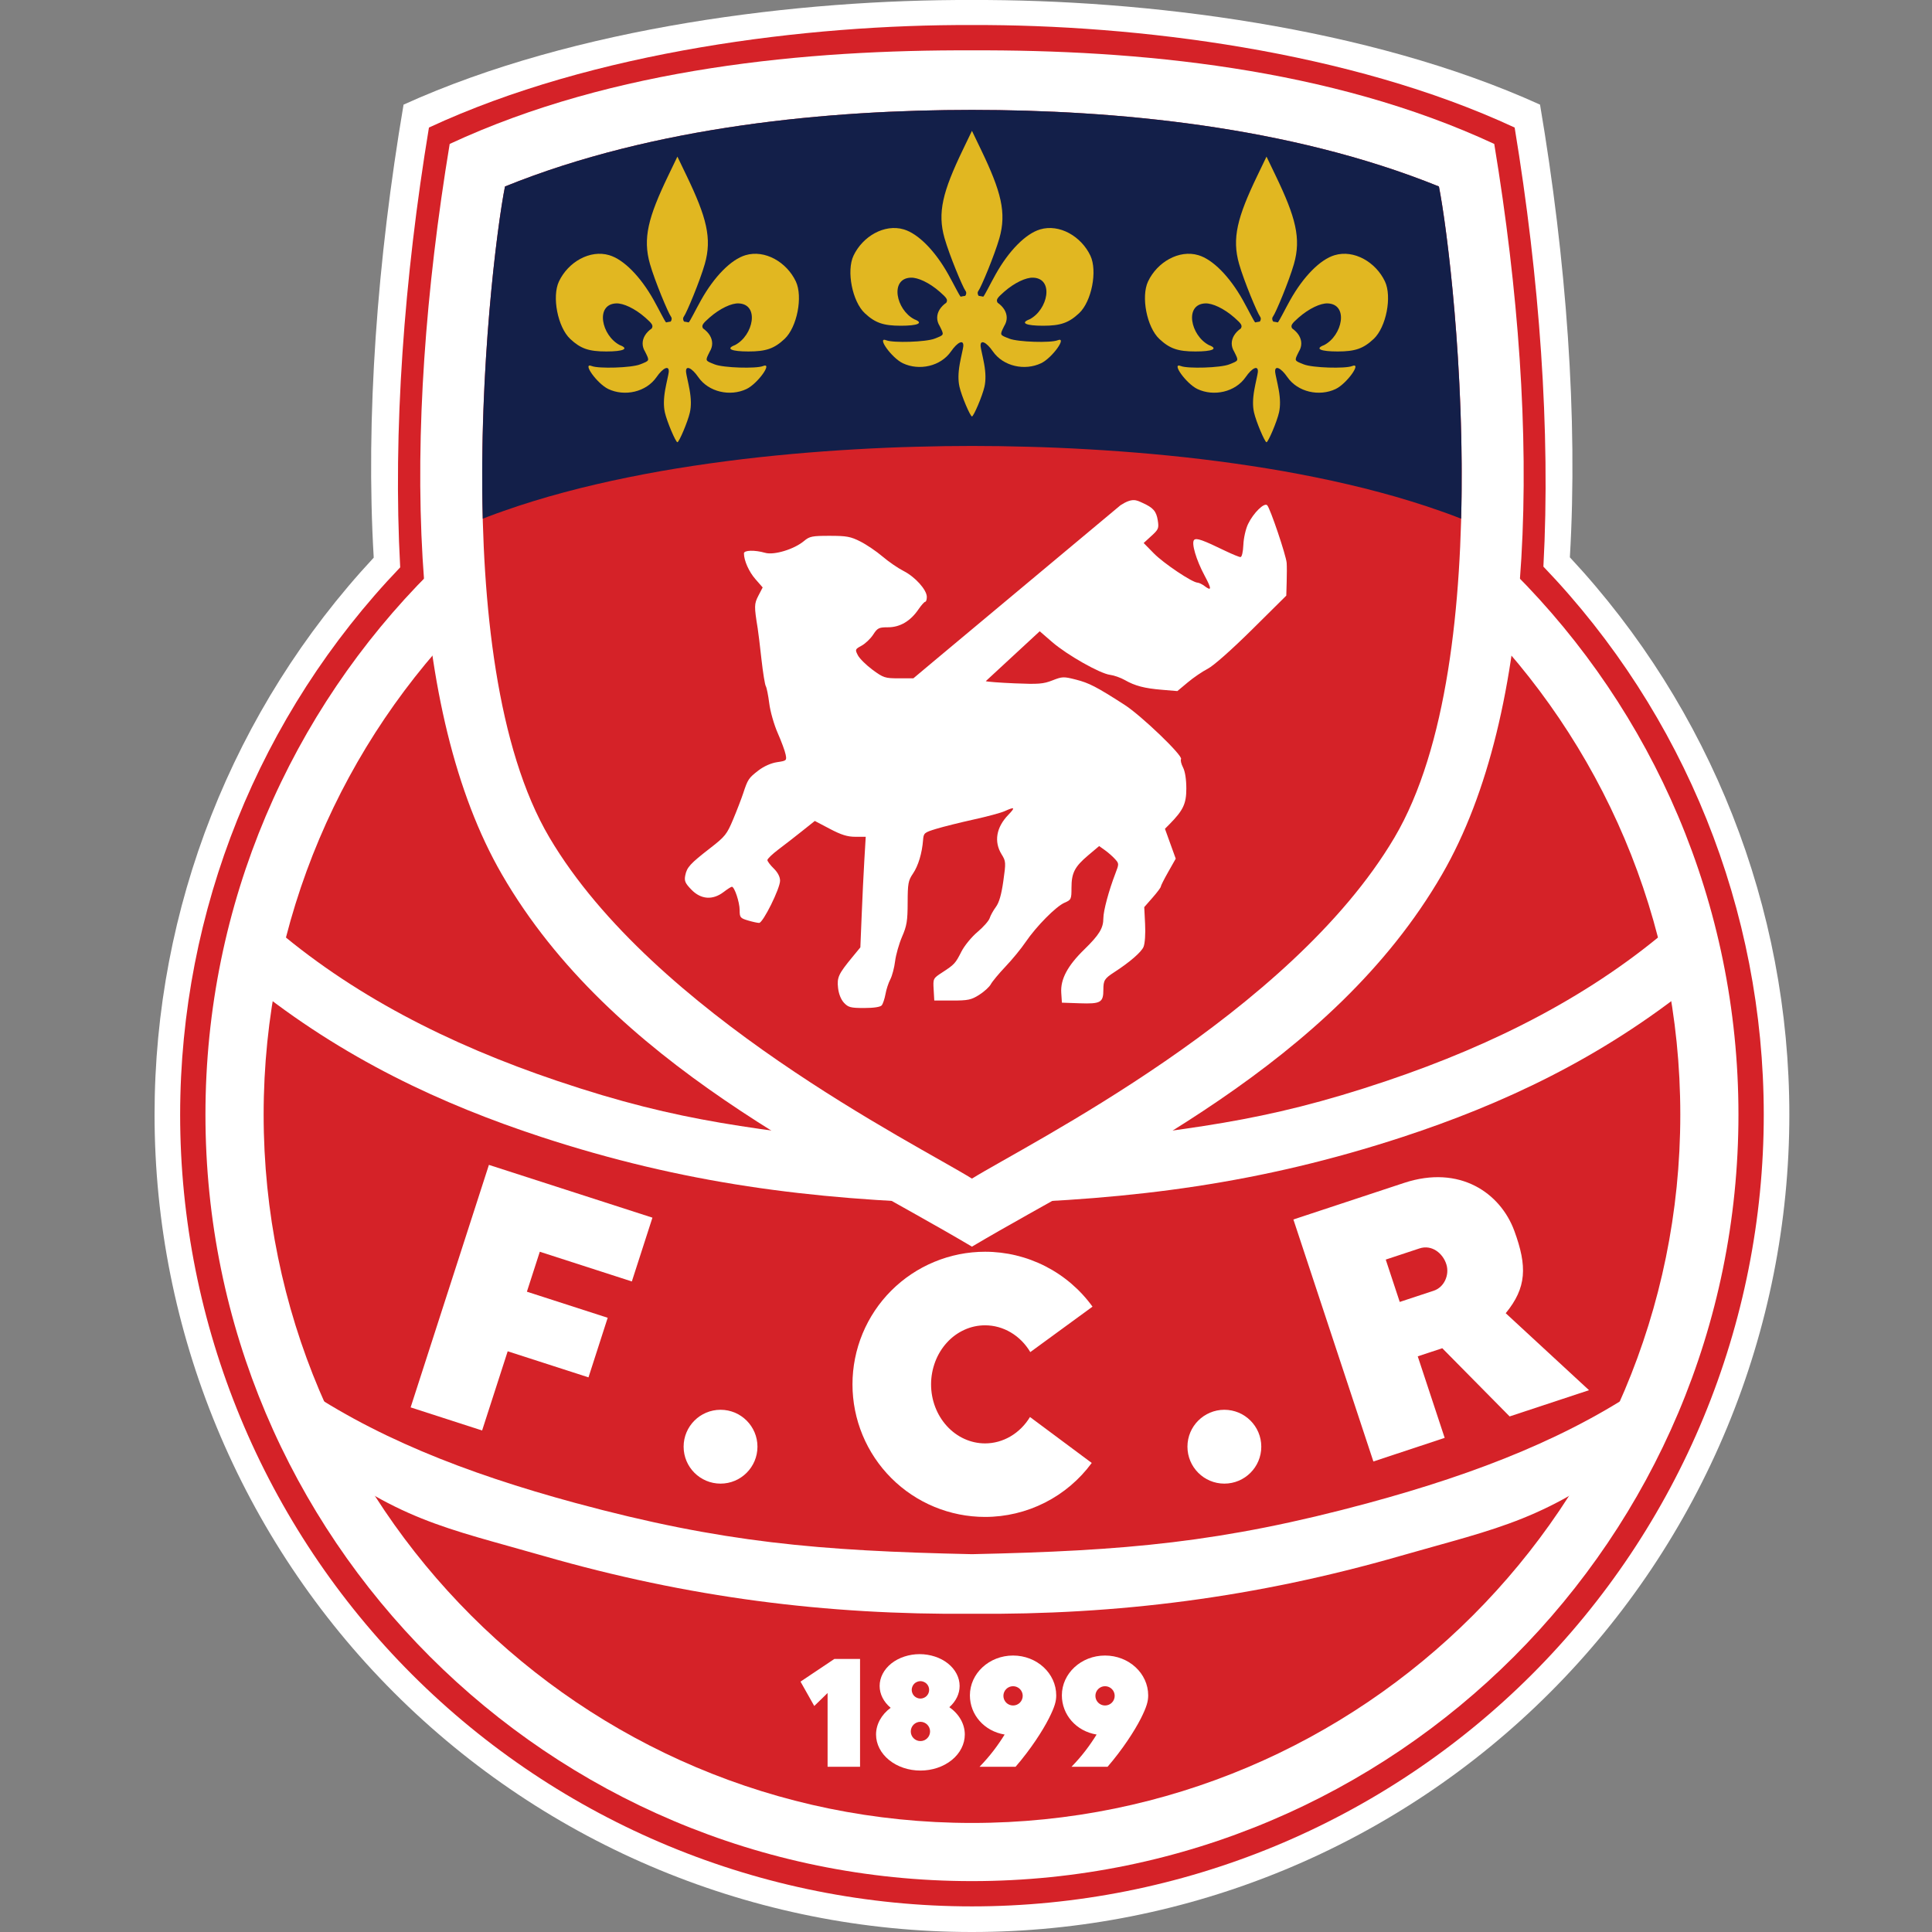
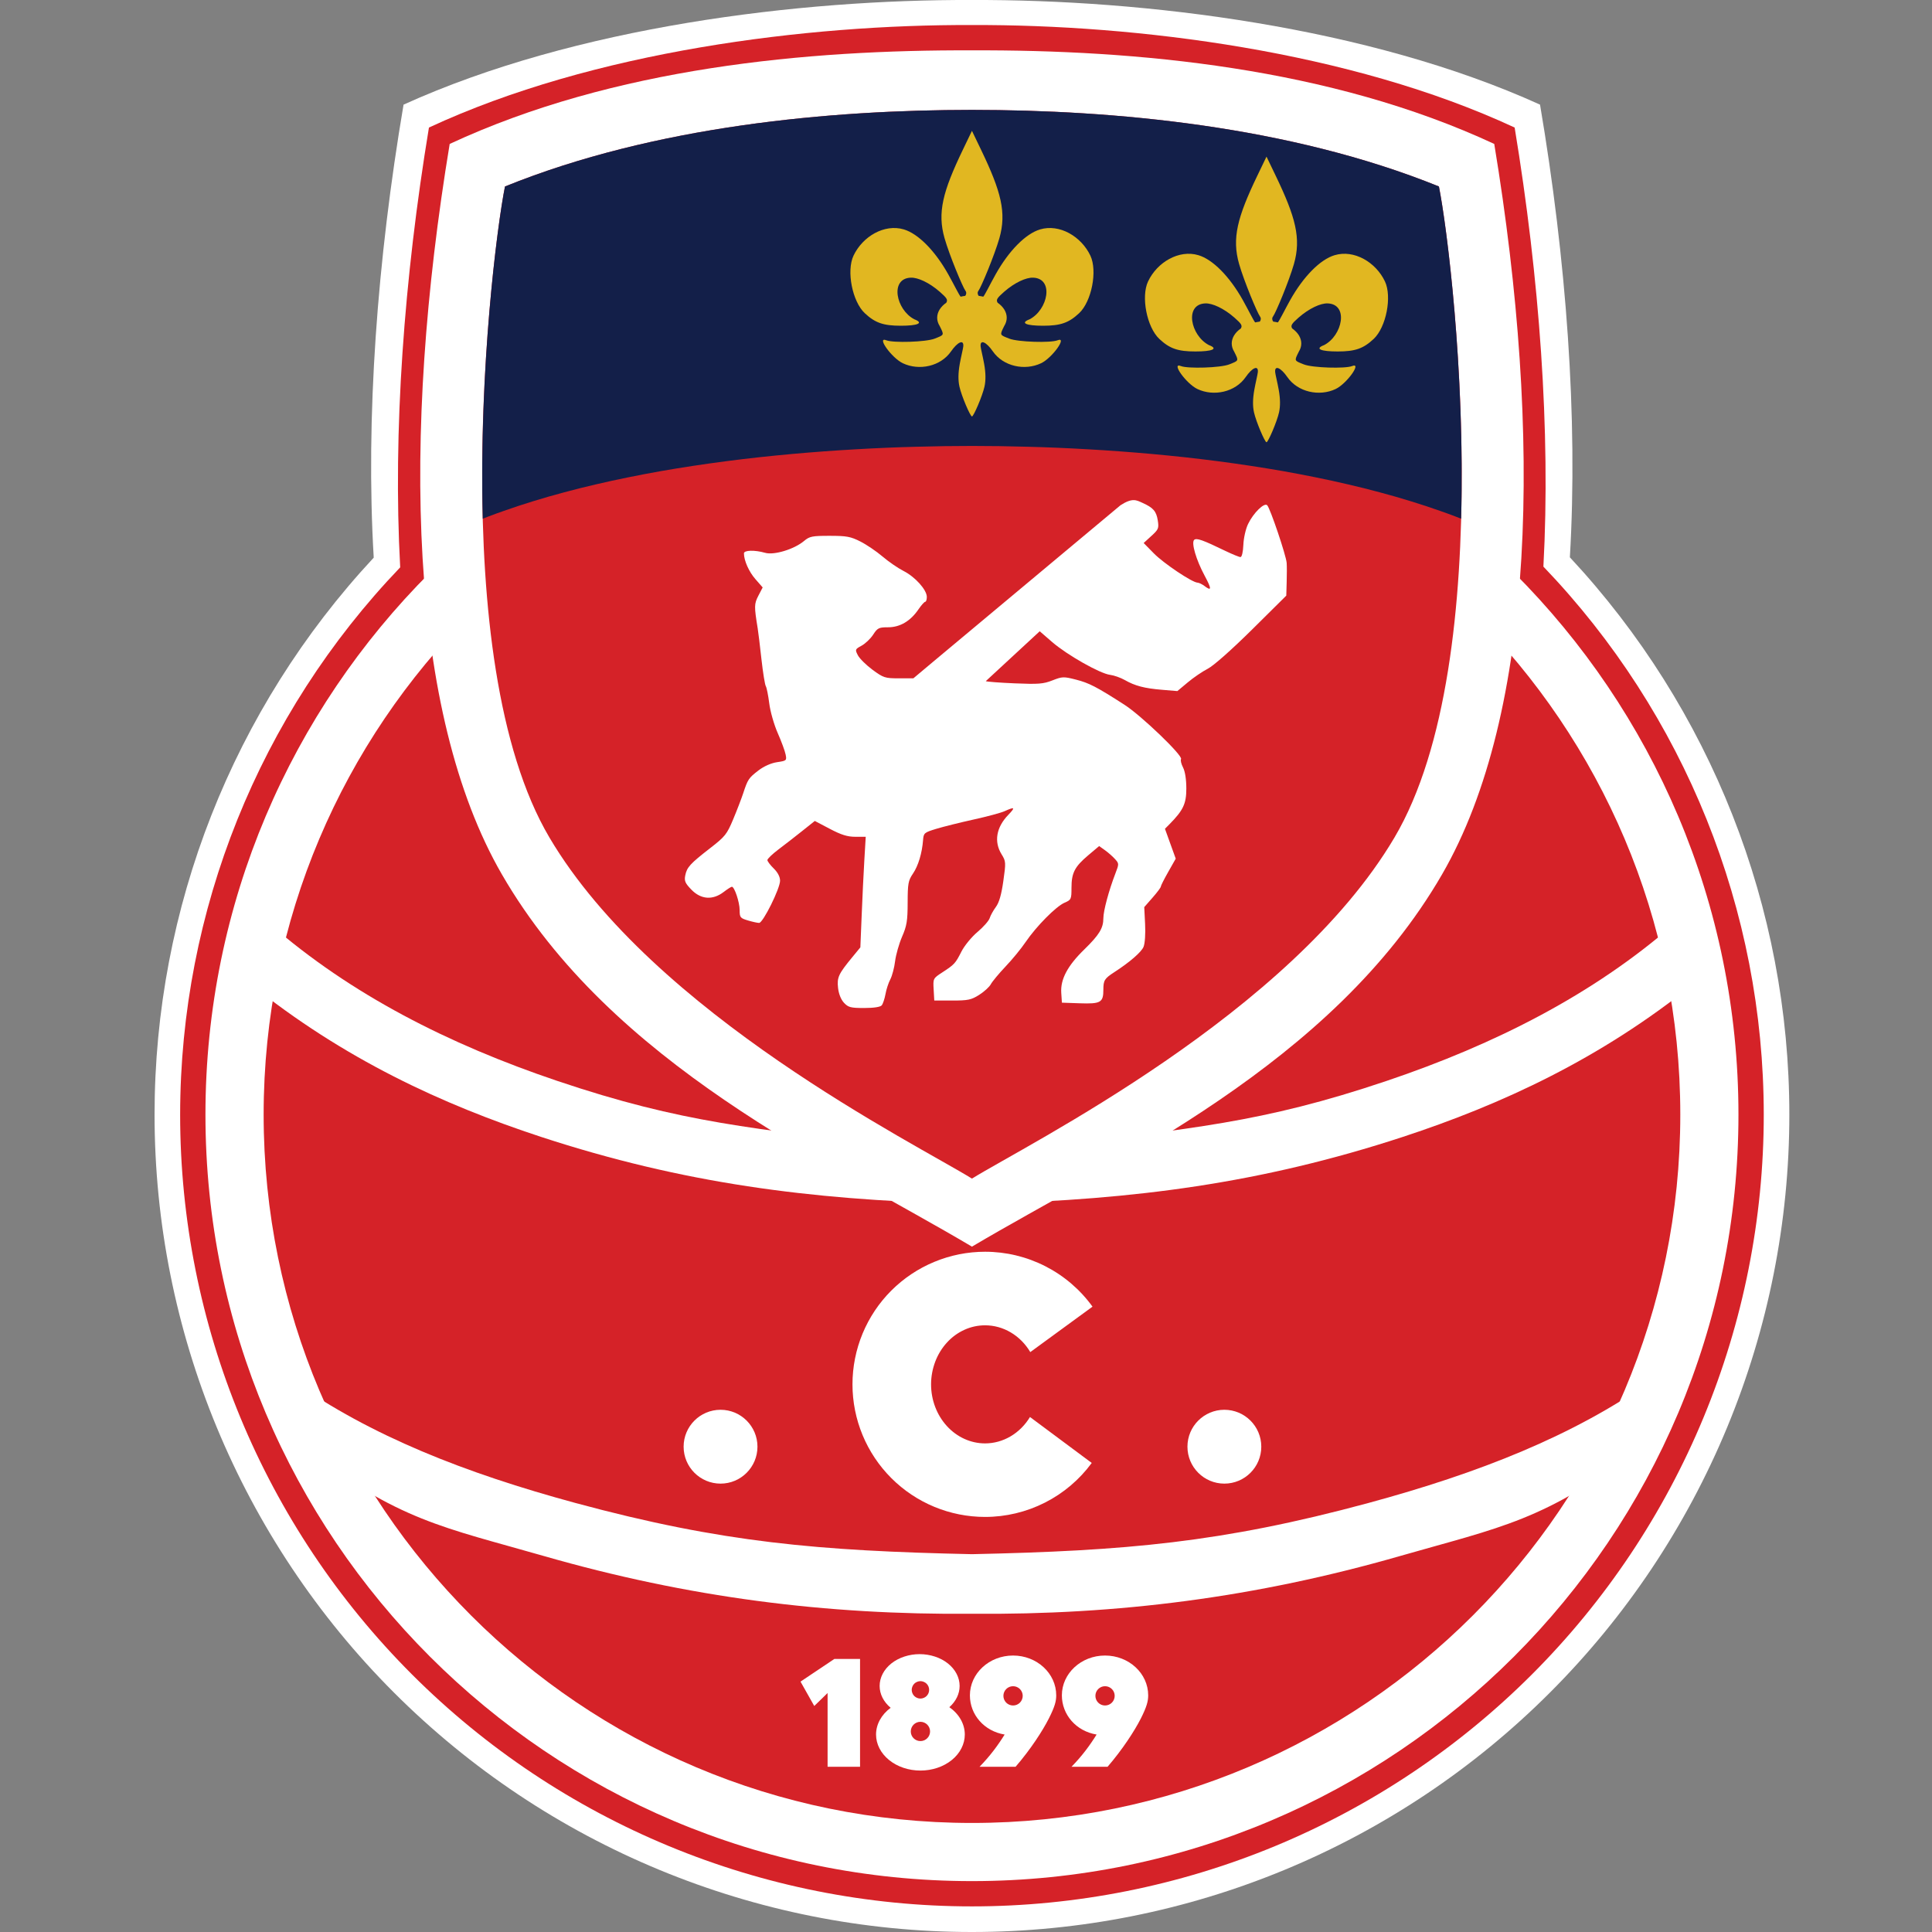
<svg xmlns="http://www.w3.org/2000/svg" width="50" height="50" viewBox="0 0 50 50" fill="none">
  <rect x="0" y="0" width="50" height="50" fill="#808080" stroke="none" />
  <path d="M25.15 0C20.701 -0.016 14.899 0.687 10.444 2.708C9.764 6.718 9.458 10.818 9.672 14.432C6.027 18.347 4 23.497 4 28.846C4 34.456 6.229 39.837 10.196 43.804C14.163 47.771 19.544 50 25.154 50C27.932 50 30.683 49.453 33.249 48.39C35.816 47.327 38.148 45.769 40.112 43.804C42.077 41.84 43.635 39.508 44.698 36.941C45.761 34.375 46.308 31.624 46.308 28.846C46.308 23.493 44.278 18.339 40.628 14.423C40.841 10.811 40.535 6.715 39.856 2.708C35.401 0.687 29.599 -0.016 25.15 0Z" fill="white" />
  <path d="M25.15 0.648C20.9 0.632 15.357 1.321 11.101 3.301C10.458 7.191 10.165 11.168 10.357 14.683C6.706 18.494 4.666 23.568 4.662 28.846C4.662 34.281 6.821 39.493 10.664 43.336C14.507 47.178 19.719 49.337 25.154 49.337C27.845 49.337 30.51 48.807 32.996 47.778C35.482 46.748 37.741 45.238 39.644 43.336C41.547 41.433 43.056 39.174 44.086 36.688C45.116 34.201 45.646 31.537 45.646 28.846C45.645 23.56 43.602 18.479 39.943 14.664C40.133 11.153 39.84 7.184 39.199 3.301C34.943 1.321 29.4 0.632 25.15 0.648Z" fill="#D52228" />
  <path d="M25.154 48.683C36.11 48.683 44.991 39.802 44.991 28.846C44.991 17.89 36.11 9.009 25.154 9.009C14.198 9.009 5.317 17.89 5.317 28.846C5.317 39.802 14.198 48.683 25.154 48.683Z" fill="white" />
  <path d="M25.154 47.178C35.279 47.178 43.486 38.97 43.486 28.846C43.486 18.721 35.279 10.514 25.154 10.514C15.03 10.514 6.823 18.721 6.823 28.846C6.823 38.97 15.03 47.178 25.154 47.178Z" fill="#D52228" />
  <path d="M7.557 35.723L7.883 37.472C10.279 39.351 11.505 39.531 14.069 40.268C17.811 41.344 21.388 41.797 25.154 41.764C28.92 41.797 32.497 41.344 36.239 40.268C38.804 39.531 40.029 39.351 42.425 37.472L42.752 35.723C40.717 37.16 38.276 38.122 35.408 38.899C31.618 39.924 29.118 40.136 25.154 40.222C21.19 40.136 18.69 39.924 14.9 38.899C12.032 38.122 9.592 37.16 7.557 35.723Z" fill="white" />
  <path d="M24.745 31.15C20.98 31.043 17.697 30.634 13.998 29.421C11.462 28.588 8.89 27.41 6.45 25.439L6.99 23.918C9.075 25.734 11.604 27.023 14.42 27.973C17.685 29.075 19.485 29.196 23.272 29.677L24.745 31.15Z" fill="white" />
  <path d="M25.564 31.15C29.328 31.043 32.611 30.634 36.311 29.421C38.846 28.588 41.418 27.41 43.858 25.439L43.318 23.918C41.233 25.734 38.704 27.023 35.888 27.973C32.623 29.075 30.823 29.196 27.036 29.677L25.564 31.15Z" fill="white" />
  <path d="M22.258 45.724V42.933H21.594L20.717 43.52L21.073 44.151L21.418 43.815V45.724H22.258Z" fill="white" />
  <path d="M23.8 42.809C23.664 42.809 23.529 42.831 23.404 42.872C23.278 42.913 23.164 42.974 23.068 43.05C22.972 43.127 22.896 43.217 22.844 43.317C22.792 43.417 22.765 43.524 22.765 43.632C22.765 43.843 22.867 44.045 23.05 44.198C22.931 44.285 22.836 44.392 22.771 44.511C22.706 44.63 22.672 44.759 22.672 44.889C22.672 45.136 22.793 45.374 23.009 45.549C23.224 45.724 23.516 45.822 23.821 45.822C24.125 45.822 24.417 45.724 24.633 45.549C24.848 45.374 24.969 45.136 24.969 44.889C24.969 44.755 24.933 44.622 24.864 44.5C24.795 44.378 24.694 44.269 24.569 44.182C24.74 44.031 24.835 43.835 24.835 43.632C24.835 43.524 24.808 43.417 24.756 43.317C24.704 43.217 24.628 43.127 24.532 43.05C24.436 42.974 24.322 42.913 24.196 42.872C24.071 42.831 23.936 42.809 23.8 42.809ZM23.821 43.508C23.85 43.508 23.879 43.514 23.907 43.526C23.934 43.537 23.959 43.553 23.98 43.574C24.001 43.595 24.017 43.62 24.029 43.647C24.04 43.675 24.046 43.704 24.046 43.733C24.046 43.763 24.04 43.792 24.029 43.82C24.017 43.847 24.001 43.872 23.98 43.893C23.959 43.914 23.934 43.93 23.907 43.941C23.879 43.953 23.85 43.959 23.821 43.959C23.791 43.959 23.762 43.953 23.734 43.941C23.707 43.93 23.682 43.914 23.661 43.893C23.64 43.872 23.624 43.847 23.613 43.82C23.601 43.792 23.595 43.763 23.595 43.733C23.595 43.704 23.601 43.675 23.613 43.647C23.624 43.62 23.64 43.595 23.661 43.574C23.682 43.553 23.707 43.537 23.734 43.526C23.762 43.514 23.791 43.508 23.821 43.508ZM23.821 44.56C23.853 44.56 23.886 44.567 23.916 44.579C23.946 44.592 23.974 44.61 23.997 44.633C24.02 44.657 24.039 44.684 24.051 44.714C24.064 44.745 24.07 44.777 24.07 44.81C24.07 44.876 24.044 44.94 23.997 44.986C23.95 45.033 23.887 45.059 23.821 45.059C23.754 45.059 23.691 45.033 23.644 44.986C23.597 44.94 23.571 44.876 23.571 44.81C23.571 44.777 23.577 44.745 23.59 44.714C23.602 44.684 23.621 44.657 23.644 44.633C23.667 44.61 23.695 44.592 23.725 44.579C23.755 44.567 23.788 44.56 23.821 44.56Z" fill="white" />
  <path d="M26.218 42.845C25.601 42.845 25.101 43.307 25.101 43.876C25.101 44.375 25.468 44.802 26 44.89C25.822 45.176 25.616 45.453 25.35 45.724H26.283C26.673 45.273 26.982 44.794 27.141 44.48C27.301 44.167 27.335 44.022 27.335 43.876C27.335 43.307 26.835 42.845 26.218 42.845ZM26.218 43.639C26.284 43.639 26.348 43.665 26.395 43.712C26.441 43.758 26.468 43.822 26.468 43.888C26.468 43.955 26.441 44.018 26.395 44.065C26.348 44.112 26.284 44.138 26.218 44.138C26.152 44.138 26.088 44.112 26.041 44.065C25.995 44.018 25.968 43.955 25.968 43.888C25.968 43.822 25.995 43.758 26.041 43.712C26.088 43.665 26.152 43.639 26.218 43.639Z" fill="white" />
  <path d="M28.598 42.845C27.982 42.845 27.481 43.307 27.481 43.876C27.482 44.375 27.848 44.802 28.38 44.89C28.202 45.176 27.996 45.453 27.73 45.724H28.664C29.053 45.273 29.362 44.794 29.522 44.48C29.681 44.167 29.715 44.022 29.715 43.876C29.715 43.307 29.215 42.845 28.598 42.845ZM28.598 43.639C28.665 43.639 28.728 43.665 28.775 43.712C28.822 43.758 28.848 43.822 28.848 43.888C28.848 43.955 28.822 44.018 28.775 44.065C28.728 44.112 28.665 44.138 28.598 44.138C28.532 44.138 28.469 44.112 28.422 44.065C28.375 44.018 28.349 43.955 28.349 43.888C28.349 43.822 28.375 43.758 28.422 43.712C28.469 43.665 28.532 43.639 28.598 43.639Z" fill="white" />
  <path d="M18.648 38.396C19.175 38.396 19.603 37.968 19.603 37.44C19.603 36.913 19.175 36.485 18.648 36.485C18.12 36.485 17.692 36.913 17.692 37.44C17.692 37.968 18.12 38.396 18.648 38.396Z" fill="white" />
  <path d="M31.686 38.396C32.214 38.396 32.642 37.968 32.642 37.44C32.642 36.913 32.214 36.485 31.686 36.485C31.159 36.485 30.731 36.913 30.731 37.44C30.731 37.968 31.159 38.396 31.686 38.396Z" fill="white" />
  <path d="M25.494 32.395C25.043 32.395 24.597 32.484 24.18 32.657C23.764 32.829 23.386 33.082 23.067 33.4C22.748 33.719 22.496 34.097 22.323 34.514C22.151 34.93 22.062 35.376 22.062 35.827C22.062 36.737 22.424 37.61 23.067 38.253C23.711 38.897 24.584 39.258 25.494 39.258C26.031 39.258 26.561 39.131 27.04 38.889C27.52 38.646 27.936 38.294 28.254 37.861L26.656 36.672C26.529 36.881 26.356 37.054 26.153 37.173C25.951 37.292 25.724 37.355 25.494 37.355C25.123 37.355 24.768 37.194 24.506 36.907C24.244 36.621 24.096 36.232 24.096 35.827C24.096 35.626 24.133 35.428 24.203 35.242C24.273 35.057 24.376 34.888 24.506 34.746C24.635 34.604 24.789 34.492 24.959 34.415C25.128 34.338 25.31 34.299 25.494 34.299C25.726 34.299 25.955 34.362 26.159 34.483C26.364 34.604 26.537 34.779 26.664 34.992L28.274 33.816C27.956 33.376 27.538 33.018 27.055 32.771C26.571 32.524 26.036 32.395 25.494 32.395Z" fill="white" />
-   <path d="M12.653 30.147L10.627 36.423L12.477 37.021L13.139 34.971L15.23 35.646L15.727 34.104L13.636 33.429L13.97 32.395L16.352 33.164L16.885 31.513L12.653 30.147Z" fill="white" />
-   <path d="M33.473 31.56L35.543 37.823L37.388 37.212L36.691 35.102L37.326 34.892L39.069 36.657L41.124 35.978L38.968 33.986C39.51 33.325 39.529 32.775 39.19 31.853C38.833 30.882 37.786 30.135 36.336 30.614L33.473 31.56ZM35.863 32.598L36.733 32.31C37.057 32.201 37.345 32.437 37.433 32.725C37.515 32.991 37.381 33.317 37.095 33.407L36.225 33.694L35.863 32.598Z" fill="white" />
  <path d="M25.154 1.303C20.904 1.287 15.893 1.745 11.638 3.725C10.385 11.305 10.572 18.447 12.987 22.626C15.833 27.552 21.456 30.07 25.154 32.263C28.853 30.07 34.475 27.552 37.322 22.626C39.737 18.447 39.924 11.305 38.671 3.725C34.415 1.745 29.404 1.287 25.154 1.303Z" fill="white" />
  <path d="M25.154 2.844C21.493 2.845 16.948 3.255 13.069 4.826C12.699 6.679 11.481 17.044 14.221 21.678C16.919 26.24 23.698 29.601 25.154 30.502C26.611 29.601 33.389 26.24 36.087 21.678C38.827 17.044 37.609 6.679 37.239 4.826C33.36 3.255 28.815 2.845 25.154 2.844Z" fill="#D52228" />
  <path d="M22.819 26.018C22.85 25.98 22.894 25.85 22.916 25.729C22.937 25.608 22.994 25.434 23.042 25.344C23.089 25.253 23.145 25.042 23.165 24.876C23.186 24.709 23.267 24.424 23.345 24.243C23.468 23.961 23.489 23.832 23.49 23.361C23.491 22.867 23.505 22.789 23.626 22.611C23.765 22.407 23.863 22.08 23.889 21.74C23.903 21.558 23.919 21.545 24.234 21.449C24.416 21.394 24.849 21.286 25.198 21.209C25.546 21.133 25.909 21.035 26.004 20.991C26.264 20.873 26.283 20.894 26.092 21.091C25.782 21.413 25.72 21.783 25.92 22.108C26.033 22.29 26.035 22.318 25.966 22.802C25.916 23.154 25.858 23.357 25.773 23.472C25.706 23.563 25.634 23.693 25.613 23.761C25.592 23.829 25.451 23.99 25.298 24.119C25.145 24.247 24.959 24.475 24.883 24.624C24.725 24.936 24.703 24.959 24.383 25.168C24.149 25.32 24.146 25.325 24.163 25.608L24.179 25.894H24.643C25.052 25.894 25.135 25.877 25.341 25.747C25.47 25.665 25.606 25.541 25.643 25.471C25.68 25.401 25.852 25.195 26.024 25.013C26.197 24.832 26.43 24.547 26.543 24.38C26.819 23.974 27.331 23.456 27.551 23.362C27.722 23.288 27.73 23.272 27.73 22.977C27.73 22.59 27.812 22.431 28.165 22.133L28.446 21.896L28.597 22.004C28.68 22.063 28.797 22.166 28.856 22.232C28.962 22.349 28.962 22.357 28.865 22.609C28.696 23.048 28.555 23.572 28.555 23.763C28.555 24.02 28.449 24.194 28.06 24.573C27.628 24.994 27.443 25.342 27.465 25.692L27.482 25.949L27.941 25.965C28.486 25.984 28.555 25.945 28.555 25.614C28.555 25.371 28.584 25.325 28.836 25.161C29.234 24.904 29.54 24.639 29.595 24.504C29.631 24.416 29.648 24.168 29.635 23.914L29.613 23.476L29.827 23.232C29.945 23.098 30.041 22.97 30.041 22.947C30.041 22.924 30.128 22.751 30.235 22.563L30.428 22.222L30.288 21.835L30.149 21.449L30.265 21.332C30.622 20.97 30.702 20.802 30.702 20.407C30.702 20.172 30.67 19.964 30.617 19.862C30.57 19.772 30.547 19.675 30.565 19.645C30.619 19.558 29.537 18.519 29.099 18.238C28.377 17.774 28.186 17.675 27.844 17.588C27.527 17.507 27.493 17.508 27.238 17.608C27.002 17.701 26.875 17.711 26.262 17.685C25.874 17.669 25.537 17.643 25.512 17.628L26.908 16.337L27.231 16.617C27.616 16.95 28.468 17.433 28.729 17.465C28.831 17.478 29.001 17.538 29.107 17.598C29.372 17.75 29.619 17.815 30.077 17.852L30.47 17.885L30.738 17.661C30.884 17.538 31.118 17.378 31.257 17.307C31.407 17.23 31.873 16.817 32.4 16.296L33.289 15.415L33.299 15.068C33.305 14.876 33.305 14.652 33.299 14.568C33.286 14.379 32.872 13.153 32.795 13.076C32.719 12.999 32.439 13.273 32.3 13.561C32.239 13.687 32.185 13.925 32.178 14.101C32.17 14.288 32.139 14.417 32.103 14.417C32.07 14.417 31.892 14.344 31.707 14.255C31.126 13.973 30.962 13.915 30.904 13.973C30.827 14.05 30.956 14.489 31.176 14.899C31.363 15.247 31.36 15.309 31.167 15.162C31.108 15.118 31.03 15.081 30.993 15.079C30.855 15.076 30.114 14.579 29.861 14.321L29.598 14.053L29.798 13.87C29.983 13.702 29.995 13.671 29.963 13.466C29.925 13.229 29.845 13.138 29.561 13.011C29.41 12.943 29.305 12.877 28.998 13.076L24.147 17.128L23.638 17.555H23.259C22.904 17.555 22.863 17.541 22.581 17.334C22.416 17.212 22.246 17.043 22.202 16.959C22.125 16.81 22.129 16.802 22.298 16.71C22.394 16.658 22.529 16.53 22.597 16.425C22.71 16.251 22.745 16.234 22.983 16.234C23.292 16.234 23.563 16.074 23.769 15.771C23.843 15.663 23.922 15.574 23.945 15.574C23.968 15.573 23.986 15.517 23.986 15.448C23.986 15.265 23.684 14.929 23.384 14.777C23.24 14.704 22.995 14.535 22.839 14.402C22.683 14.269 22.425 14.094 22.266 14.014C22.014 13.886 21.908 13.867 21.471 13.867C21.017 13.867 20.952 13.88 20.808 14.001C20.553 14.215 20.034 14.373 19.802 14.307C19.535 14.23 19.253 14.237 19.253 14.321C19.254 14.508 19.382 14.797 19.551 14.989L19.738 15.203L19.627 15.416C19.517 15.628 19.516 15.692 19.609 16.261C19.624 16.352 19.668 16.711 19.706 17.059C19.745 17.408 19.796 17.722 19.819 17.758C19.841 17.794 19.882 17.993 19.908 18.202C19.934 18.411 20.032 18.756 20.128 18.973C20.223 19.189 20.315 19.438 20.332 19.527C20.363 19.682 20.356 19.689 20.111 19.725C19.954 19.749 19.771 19.83 19.629 19.939C19.376 20.133 19.352 20.17 19.235 20.527C19.19 20.663 19.074 20.966 18.976 21.2C18.812 21.592 18.767 21.649 18.379 21.95C17.861 22.352 17.776 22.444 17.734 22.657C17.706 22.799 17.731 22.857 17.894 23.025C18.14 23.279 18.444 23.301 18.725 23.087C18.824 23.011 18.921 22.949 18.941 22.949C19.008 22.949 19.142 23.35 19.142 23.553C19.142 23.743 19.158 23.762 19.355 23.821C19.472 23.856 19.603 23.885 19.646 23.885C19.746 23.885 20.188 22.995 20.188 22.793C20.188 22.693 20.13 22.58 20.025 22.477C19.935 22.389 19.86 22.29 19.86 22.259C19.859 22.227 19.988 22.103 20.147 21.983C20.306 21.864 20.582 21.649 20.761 21.506L21.087 21.246L21.477 21.451C21.772 21.606 21.931 21.656 22.136 21.656H22.405L22.369 22.261C22.349 22.594 22.318 23.238 22.3 23.692L22.266 24.518L22.062 24.766C21.699 25.207 21.658 25.295 21.689 25.568C21.706 25.724 21.765 25.869 21.843 25.953C21.954 26.071 22.016 26.087 22.365 26.087C22.616 26.087 22.783 26.061 22.819 26.018Z" fill="white" />
  <path d="M25.154 2.844C21.493 2.845 16.948 3.255 13.069 4.826C12.862 5.861 12.391 9.557 12.494 13.424C12.546 13.404 12.598 13.383 12.651 13.363C12.775 13.316 12.9 13.27 13.027 13.226C13.153 13.181 13.281 13.137 13.41 13.095C13.539 13.053 13.669 13.011 13.8 12.971C13.931 12.931 14.063 12.892 14.196 12.853C14.329 12.815 14.463 12.778 14.598 12.742C14.733 12.706 14.868 12.67 15.005 12.636C15.141 12.602 15.278 12.569 15.416 12.537C15.554 12.505 15.692 12.473 15.831 12.443C15.97 12.412 16.11 12.383 16.25 12.355C16.39 12.326 16.53 12.299 16.671 12.272C16.812 12.245 16.954 12.219 17.095 12.194C17.237 12.169 17.378 12.145 17.52 12.122C17.662 12.099 17.805 12.076 17.947 12.055C18.231 12.012 18.516 11.972 18.8 11.935C19.085 11.898 19.369 11.864 19.652 11.833C19.934 11.803 20.216 11.774 20.496 11.749C20.775 11.724 21.053 11.701 21.328 11.681C21.603 11.661 21.875 11.643 22.144 11.628C22.413 11.612 22.678 11.599 22.939 11.588C23.2 11.577 23.457 11.568 23.709 11.562C23.961 11.555 24.208 11.55 24.449 11.546C24.69 11.543 24.925 11.541 25.154 11.541C25.383 11.541 25.618 11.543 25.859 11.546C26.101 11.55 26.347 11.555 26.599 11.562C26.851 11.568 27.108 11.577 27.369 11.588C27.63 11.599 27.895 11.612 28.164 11.628C28.433 11.643 28.705 11.661 28.98 11.681C29.255 11.701 29.533 11.724 29.813 11.749C30.092 11.774 30.374 11.803 30.657 11.833C30.939 11.864 31.223 11.898 31.508 11.935C31.792 11.972 32.077 12.012 32.361 12.055C32.504 12.076 32.646 12.099 32.788 12.122C32.93 12.145 33.072 12.169 33.213 12.194C33.355 12.219 33.496 12.245 33.637 12.272C33.778 12.299 33.918 12.326 34.058 12.355C34.198 12.383 34.338 12.412 34.477 12.443C34.616 12.473 34.755 12.505 34.892 12.537C35.03 12.569 35.167 12.602 35.304 12.636C35.44 12.67 35.576 12.706 35.711 12.742C35.845 12.778 35.979 12.815 36.112 12.853C36.245 12.892 36.377 12.931 36.508 12.971C36.639 13.011 36.77 13.053 36.898 13.095C37.027 13.137 37.155 13.181 37.281 13.226C37.408 13.27 37.533 13.316 37.657 13.363C37.71 13.383 37.762 13.404 37.814 13.424C37.917 9.557 37.446 5.861 37.239 4.826C33.36 3.255 28.815 2.845 25.154 2.844Z" fill="#131F49" />
  <path d="M25.154 3.386L24.916 3.881C24.399 4.957 24.255 5.502 24.445 6.165C24.572 6.61 24.916 7.433 24.985 7.524C25.018 7.566 25.009 7.621 24.98 7.657C24.94 7.662 24.9 7.669 24.861 7.678C24.822 7.638 24.683 7.353 24.541 7.1C24.198 6.487 23.763 6.048 23.391 5.937C22.888 5.788 22.326 6.117 22.089 6.616C21.902 7.011 22.057 7.803 22.381 8.106C22.649 8.356 22.861 8.43 23.315 8.43C23.745 8.43 23.922 8.362 23.662 8.263C23.189 8.017 23.022 7.209 23.569 7.186C23.751 7.178 24.049 7.312 24.324 7.554C24.504 7.712 24.535 7.757 24.49 7.834C24.338 7.94 24.254 8.079 24.254 8.223C24.254 8.296 24.276 8.369 24.319 8.437C24.32 8.438 24.32 8.44 24.321 8.441C24.44 8.679 24.437 8.665 24.191 8.763C23.963 8.854 23.114 8.877 22.94 8.807C22.673 8.699 23.076 9.264 23.366 9.401C23.785 9.6 24.344 9.485 24.615 9.091C24.776 8.858 24.946 8.769 24.93 8.963C24.925 9.023 24.872 9.229 24.838 9.42C24.797 9.653 24.794 9.846 24.831 10.008C24.884 10.248 25.111 10.778 25.154 10.778C25.197 10.778 25.424 10.248 25.478 10.008C25.514 9.846 25.512 9.653 25.47 9.42C25.436 9.229 25.383 9.023 25.378 8.963C25.363 8.769 25.532 8.858 25.693 9.091C25.964 9.485 26.523 9.6 26.942 9.401C27.232 9.264 27.635 8.699 27.368 8.807C27.194 8.877 26.345 8.854 26.118 8.763C25.871 8.665 25.869 8.679 25.987 8.441C25.988 8.44 25.989 8.438 25.989 8.437C26.032 8.369 26.054 8.296 26.054 8.223C26.054 8.079 25.97 7.94 25.818 7.834C25.774 7.757 25.804 7.712 25.984 7.554C26.259 7.312 26.557 7.178 26.739 7.186C27.286 7.209 27.12 8.017 26.647 8.263C26.386 8.362 26.564 8.43 26.994 8.43C27.448 8.43 27.659 8.356 27.927 8.106C28.251 7.803 28.406 7.011 28.219 6.616C27.982 6.117 27.42 5.788 26.918 5.937C26.545 6.048 26.11 6.487 25.767 7.1C25.625 7.353 25.487 7.638 25.447 7.678C25.408 7.669 25.368 7.662 25.328 7.657C25.3 7.621 25.29 7.566 25.323 7.524C25.392 7.433 25.736 6.61 25.864 6.165C26.053 5.502 25.909 4.957 25.392 3.881L25.154 3.386Z" fill="#E1B721" />
-   <path d="M17.531 4.053L17.293 4.548C16.776 5.623 16.631 6.168 16.821 6.832C16.948 7.276 17.293 8.099 17.362 8.19C17.395 8.233 17.385 8.287 17.357 8.323C17.317 8.329 17.277 8.335 17.238 8.344C17.198 8.305 17.06 8.02 16.918 7.766C16.575 7.154 16.14 6.714 15.767 6.604C15.265 6.455 14.703 6.783 14.466 7.283C14.279 7.677 14.434 8.469 14.758 8.772C15.026 9.023 15.237 9.096 15.691 9.096C16.121 9.096 16.299 9.029 16.038 8.93C15.565 8.683 15.399 7.875 15.946 7.852C16.128 7.844 16.426 7.979 16.701 8.22C16.881 8.379 16.911 8.424 16.867 8.5C16.715 8.606 16.631 8.745 16.631 8.889C16.631 8.963 16.653 9.035 16.696 9.103C16.696 9.105 16.697 9.106 16.698 9.108C16.816 9.345 16.814 9.331 16.567 9.43C16.34 9.521 15.491 9.544 15.317 9.474C15.05 9.366 15.453 9.93 15.743 10.068C16.162 10.267 16.721 10.151 16.992 9.758C17.153 9.524 17.323 9.436 17.307 9.629C17.302 9.69 17.249 9.896 17.215 10.086C17.174 10.32 17.171 10.512 17.207 10.674C17.261 10.914 17.488 11.445 17.531 11.445C17.574 11.445 17.8 10.914 17.854 10.674C17.891 10.512 17.888 10.32 17.846 10.086C17.812 9.896 17.76 9.69 17.755 9.629C17.739 9.436 17.909 9.524 18.07 9.758C18.341 10.151 18.899 10.267 19.319 10.068C19.609 9.93 20.012 9.366 19.745 9.474C19.571 9.544 18.722 9.521 18.494 9.43C18.248 9.331 18.245 9.345 18.364 9.108C18.365 9.106 18.365 9.105 18.366 9.103C18.409 9.035 18.431 8.963 18.431 8.889C18.431 8.745 18.347 8.606 18.195 8.5C18.151 8.424 18.181 8.379 18.361 8.22C18.636 7.979 18.934 7.844 19.116 7.852C19.663 7.875 19.496 8.683 19.023 8.93C18.763 9.029 18.941 9.096 19.37 9.096C19.824 9.096 20.036 9.023 20.304 8.772C20.628 8.469 20.783 7.677 20.596 7.283C20.359 6.783 19.797 6.455 19.294 6.604C18.922 6.714 18.487 7.154 18.144 7.766C18.002 8.02 17.863 8.305 17.824 8.344C17.785 8.335 17.745 8.329 17.704 8.323C17.676 8.287 17.667 8.233 17.7 8.19C17.769 8.099 18.113 7.276 18.24 6.832C18.43 6.168 18.286 5.623 17.769 4.548L17.531 4.053Z" fill="#E1B721" />
  <path d="M32.777 4.053L33.015 4.548C33.532 5.623 33.677 6.168 33.487 6.832C33.36 7.276 33.016 8.099 32.946 8.19C32.913 8.233 32.923 8.287 32.951 8.323C32.991 8.329 33.031 8.335 33.07 8.344C33.11 8.305 33.248 8.02 33.39 7.766C33.734 7.154 34.168 6.714 34.541 6.604C35.043 6.455 35.605 6.783 35.842 7.283C36.029 7.677 35.874 8.469 35.55 8.772C35.282 9.023 35.071 9.096 34.617 9.096C34.187 9.096 34.009 9.029 34.27 8.93C34.743 8.683 34.909 7.875 34.362 7.852C34.18 7.844 33.882 7.979 33.607 8.22C33.427 8.379 33.397 8.424 33.441 8.5C33.593 8.606 33.677 8.745 33.677 8.889C33.677 8.963 33.655 9.035 33.612 9.103C33.612 9.105 33.611 9.106 33.61 9.108C33.492 9.345 33.494 9.331 33.741 9.43C33.968 9.521 34.817 9.544 34.991 9.474C35.258 9.366 34.855 9.93 34.566 10.068C34.146 10.267 33.587 10.151 33.316 9.758C33.155 9.524 32.986 9.436 33.001 9.629C33.006 9.69 33.059 9.896 33.093 10.086C33.135 10.32 33.137 10.512 33.101 10.674C33.047 10.914 32.82 11.445 32.777 11.445C32.734 11.445 32.508 10.914 32.454 10.674C32.417 10.512 32.42 10.32 32.462 10.086C32.496 9.896 32.548 9.69 32.553 9.629C32.569 9.436 32.399 9.524 32.239 9.758C31.967 10.151 31.409 10.267 30.989 10.068C30.699 9.93 30.296 9.366 30.563 9.474C30.737 9.544 31.586 9.521 31.814 9.43C32.06 9.331 32.063 9.345 31.944 9.108C31.943 9.106 31.943 9.105 31.942 9.103C31.899 9.035 31.877 8.963 31.877 8.889C31.877 8.745 31.962 8.606 32.113 8.5C32.158 8.424 32.127 8.379 31.947 8.22C31.672 7.979 31.374 7.844 31.192 7.852C30.645 7.875 30.812 8.683 31.285 8.93C31.546 9.029 31.368 9.096 30.938 9.096C30.484 9.096 30.272 9.023 30.004 8.772C29.68 8.469 29.525 7.677 29.712 7.283C29.949 6.783 30.512 6.455 31.014 6.604C31.386 6.714 31.821 7.154 32.164 7.766C32.306 8.02 32.445 8.305 32.484 8.344C32.523 8.335 32.563 8.329 32.604 8.323C32.632 8.287 32.641 8.233 32.608 8.19C32.539 8.099 32.195 7.276 32.068 6.832C31.878 6.168 32.022 5.623 32.539 4.548L32.777 4.053Z" fill="#E1B721" />
</svg>